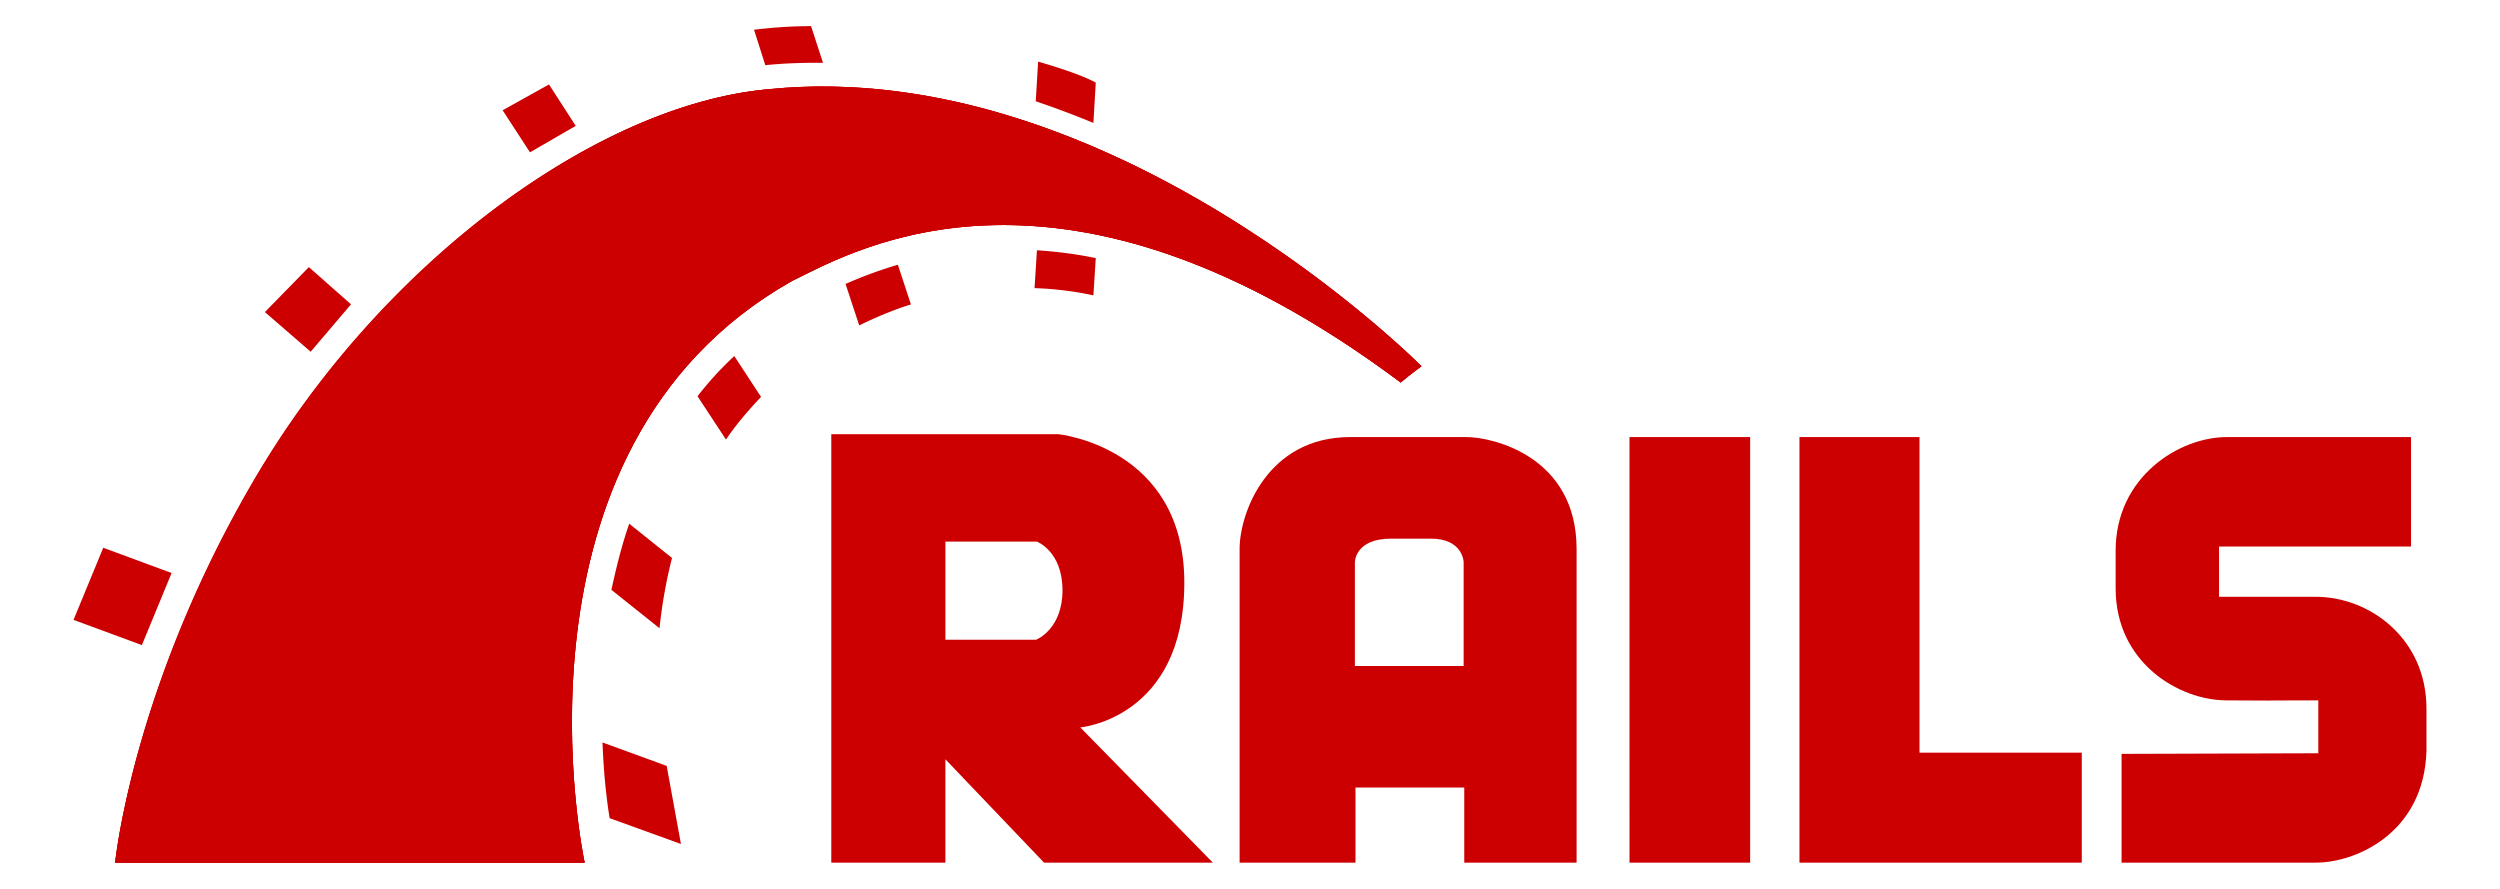
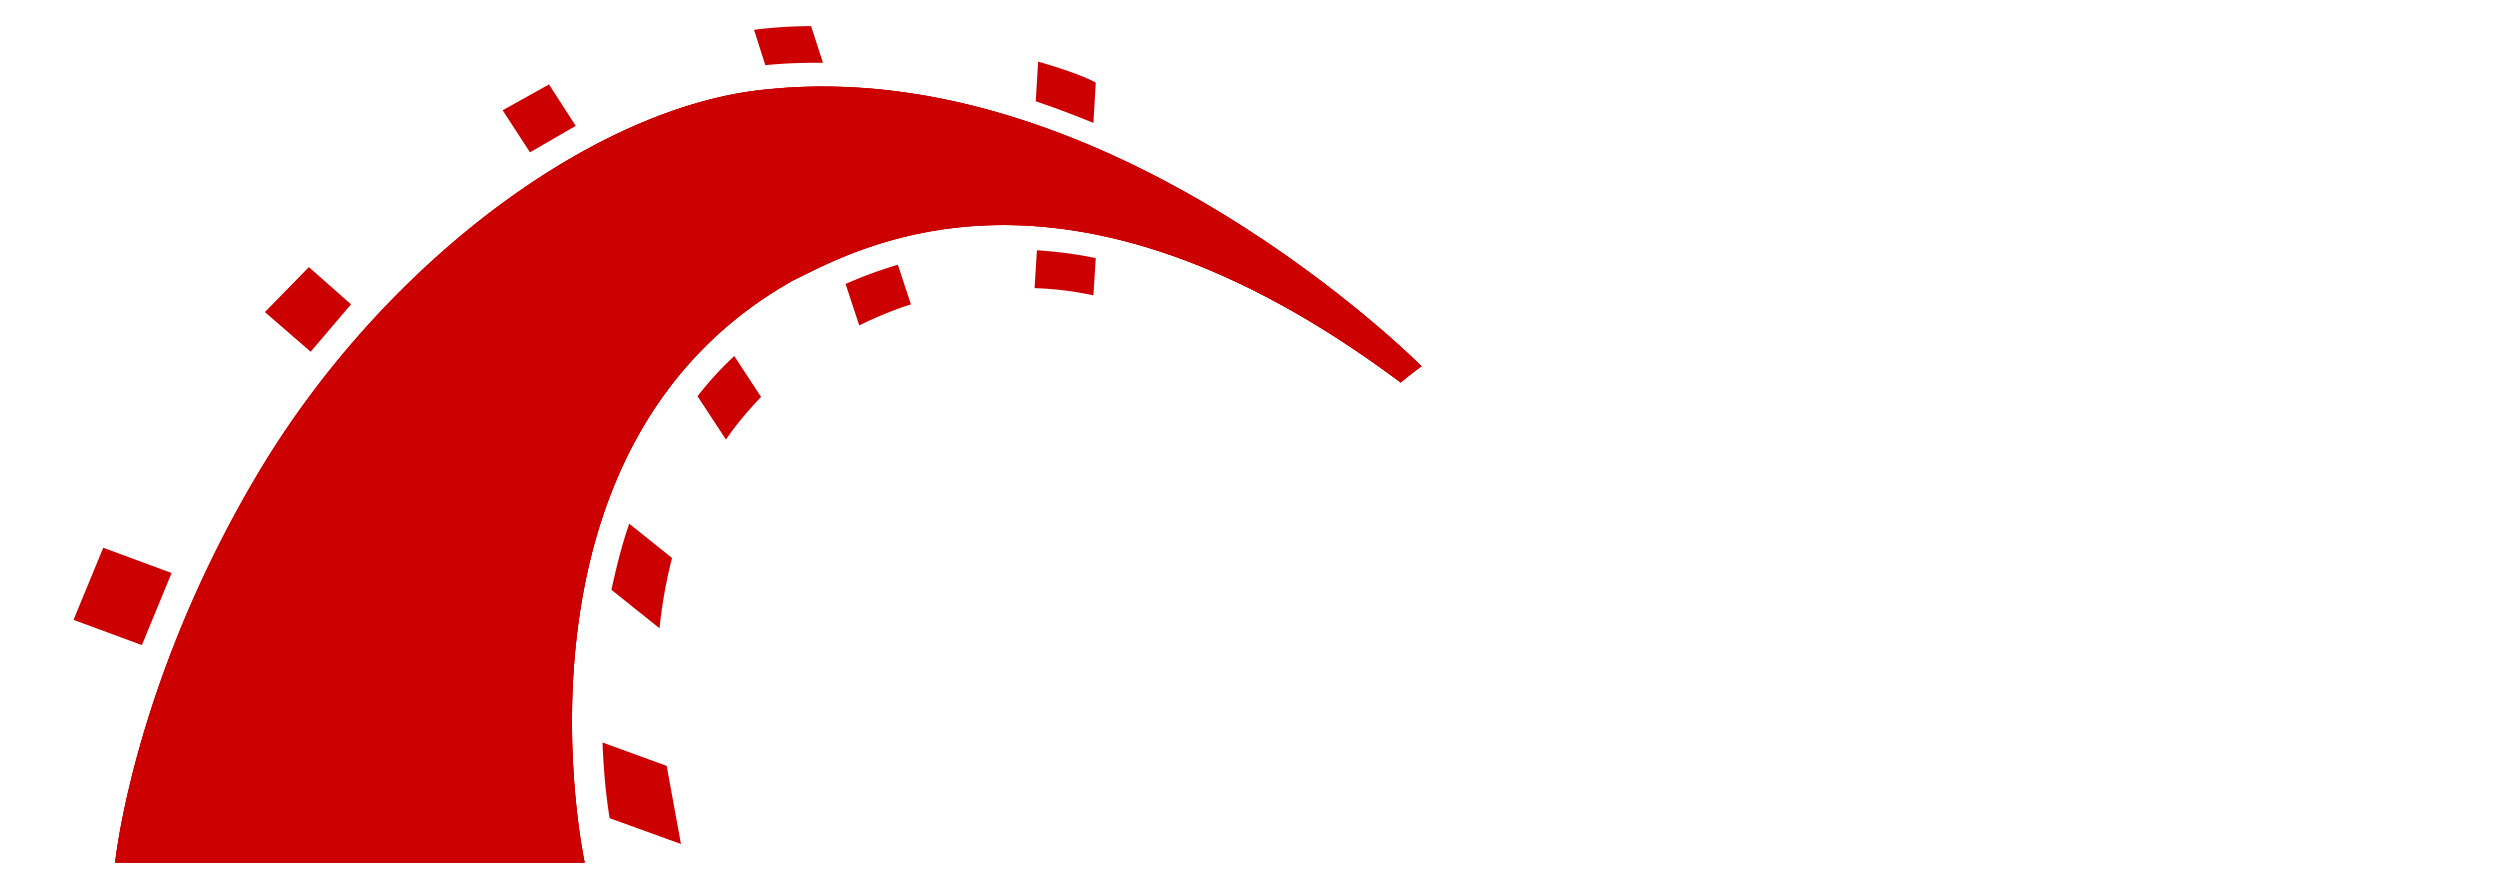
<svg xmlns="http://www.w3.org/2000/svg" xmlns:xlink="http://www.w3.org/1999/xlink" viewBox="0 0 239.093 85" fill="#fff" fill-rule="evenodd" stroke="#000" stroke-linecap="round" stroke-linejoin="round">
  <use xlink:href="#A" x="7.032" y="2.5" />
  <symbol id="A" overflow="visible">
    <g fill="#c00" stroke="none">
-       <path d="M195.87 69.598V80h18.587c3.808 0 10.345-2.816 10.572-10.7v-4.023c0-6.724-5.457-10.7-10.572-10.7h-9.265V49.77h18.36V39.3h-17.62c-4.547 0-10.63 3.793-10.63 10.862v3.62c0 7.07 6.025 10.7 10.63 10.7 12.79.057-3.07 0 8.753 0v5.057M96.287 67.07s9.947-.862 9.947-13.85-12.05-14.195-12.05-14.195H72.47V80h10.913v-9.885L92.82 80h16.142L96.287 67.07zm-4.206-8.39h-8.696V49.3h8.753s2.444.92 2.444 4.655-2.5 4.713-2.5 4.713zM133.176 39.3h-11.084c-7.9 0-10.572 7.24-10.572 10.7v30h11.084v-7.184h10.402V80h10.743V50c0-8.736-7.844-10.7-10.572-10.7zm-.17 21.897h-10.46v-9.943s0-2.24 3.467-2.24h3.808c3.07 0 3.126 2.24 3.126 2.24v9.943h.057z" />
-       <path d="M148.807 39.3h11.54V80H148.81zm27.738 30.182V39.3h-11.482V80h27V69.482z" />
      <use xlink:href="#C" />
      <use xlink:href="#C" />
      <path d="M3.98 80h44.903S40.3 40.402 68.72 24.368c6.196-3.046 25.92-14.425 58.204 9.713 1.023-.862 1.99-1.552 1.99-1.552S99.356 2.7 66.446 6.035C49.85 7.53 29.5 22.76 17.564 42.874S3.98 80 3.98 80zM97.537 9.253l.227-3.85c-.51-.287-1.933-.977-5.513-2.01l-.227 3.793a90.6 90.6 0 0 1 5.514 2.069z" />
      <path d="M92.137 21.437l-.227 3.62a31.36 31.36 0 0 1 5.627.69l.227-3.563c-1.932-.402-3.808-.632-5.627-.747zm-21.03-17.93h.568L70.538 0c-1.762 0-3.58.115-5.457.345l1.08 3.39c1.648-.172 3.297-.23 4.945-.23zm2.728 21.15l1.307 3.965c1.648-.805 3.297-1.494 4.945-2.01l-1.25-3.793a40.94 40.94 0 0 0-5.002 1.839zM48.03 9.54l-2.558-3.966-4.434 2.47 2.615 4.023 4.377-2.53zm11.652 25.862L62.4 39.54c.966-1.437 2.103-2.76 3.353-4.08l-2.558-3.908c-1.307 1.207-2.5 2.53-3.524 3.85zM51.44 53.908l4.604 3.678a46.36 46.36 0 0 1 1.194-6.724l-4.092-3.276c-.74 2.126-1.25 4.253-1.705 6.322zm-24.896-27.3l-4.036-3.563-4.206 4.3 4.377 3.793 3.865-4.54zM9.38 52.3l-6.537-2.414L0 56.782l6.537 2.414L9.38 52.3zm41.21 16.207c.114 3.046.398 5.517.682 7.24l6.82 2.47-1.364-7.47-6.14-2.24z" />
    </g>
  </symbol>
  <defs>
    <path id="C" d="M3.98 80h44.903S40.3 40.403 68.72 24.368c6.196-3.046 25.92-14.425 58.204 9.713 1.023-.862 1.99-1.552 1.99-1.552S99.356 2.702 66.446 6.035C49.906 7.53 29.557 22.76 17.62 42.874S3.98 80 3.98 80z" />
  </defs>
</svg>